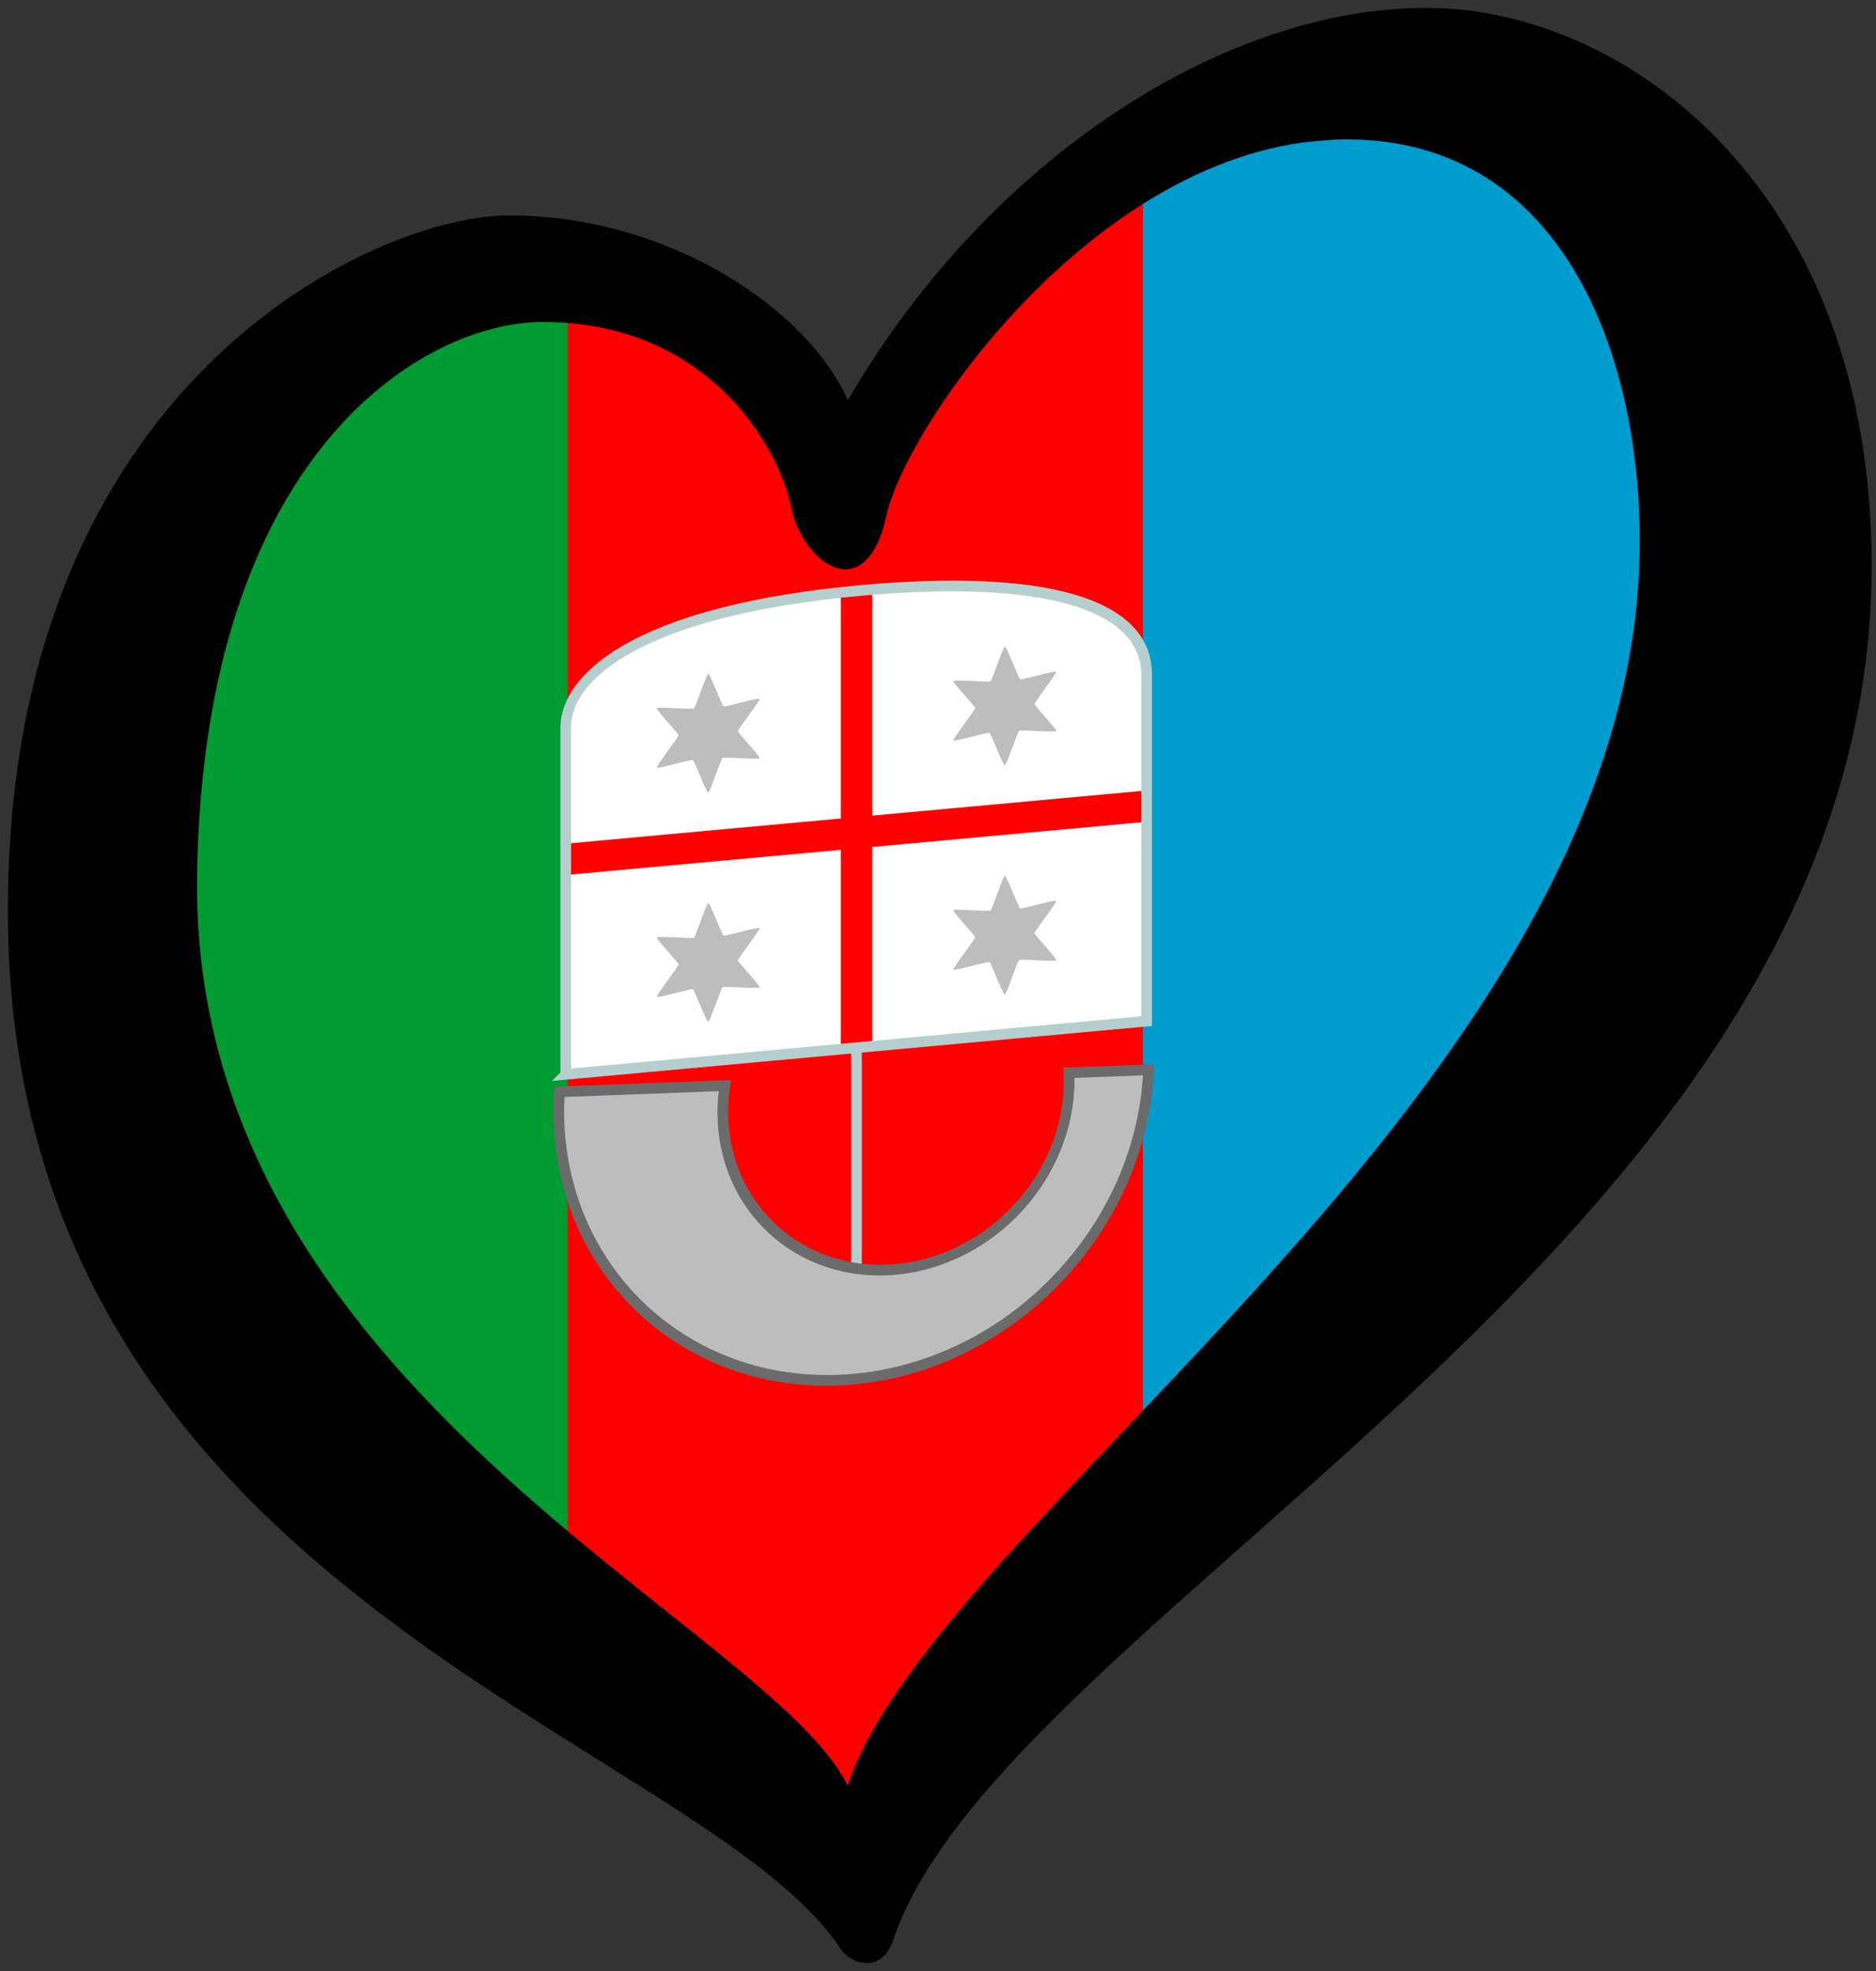
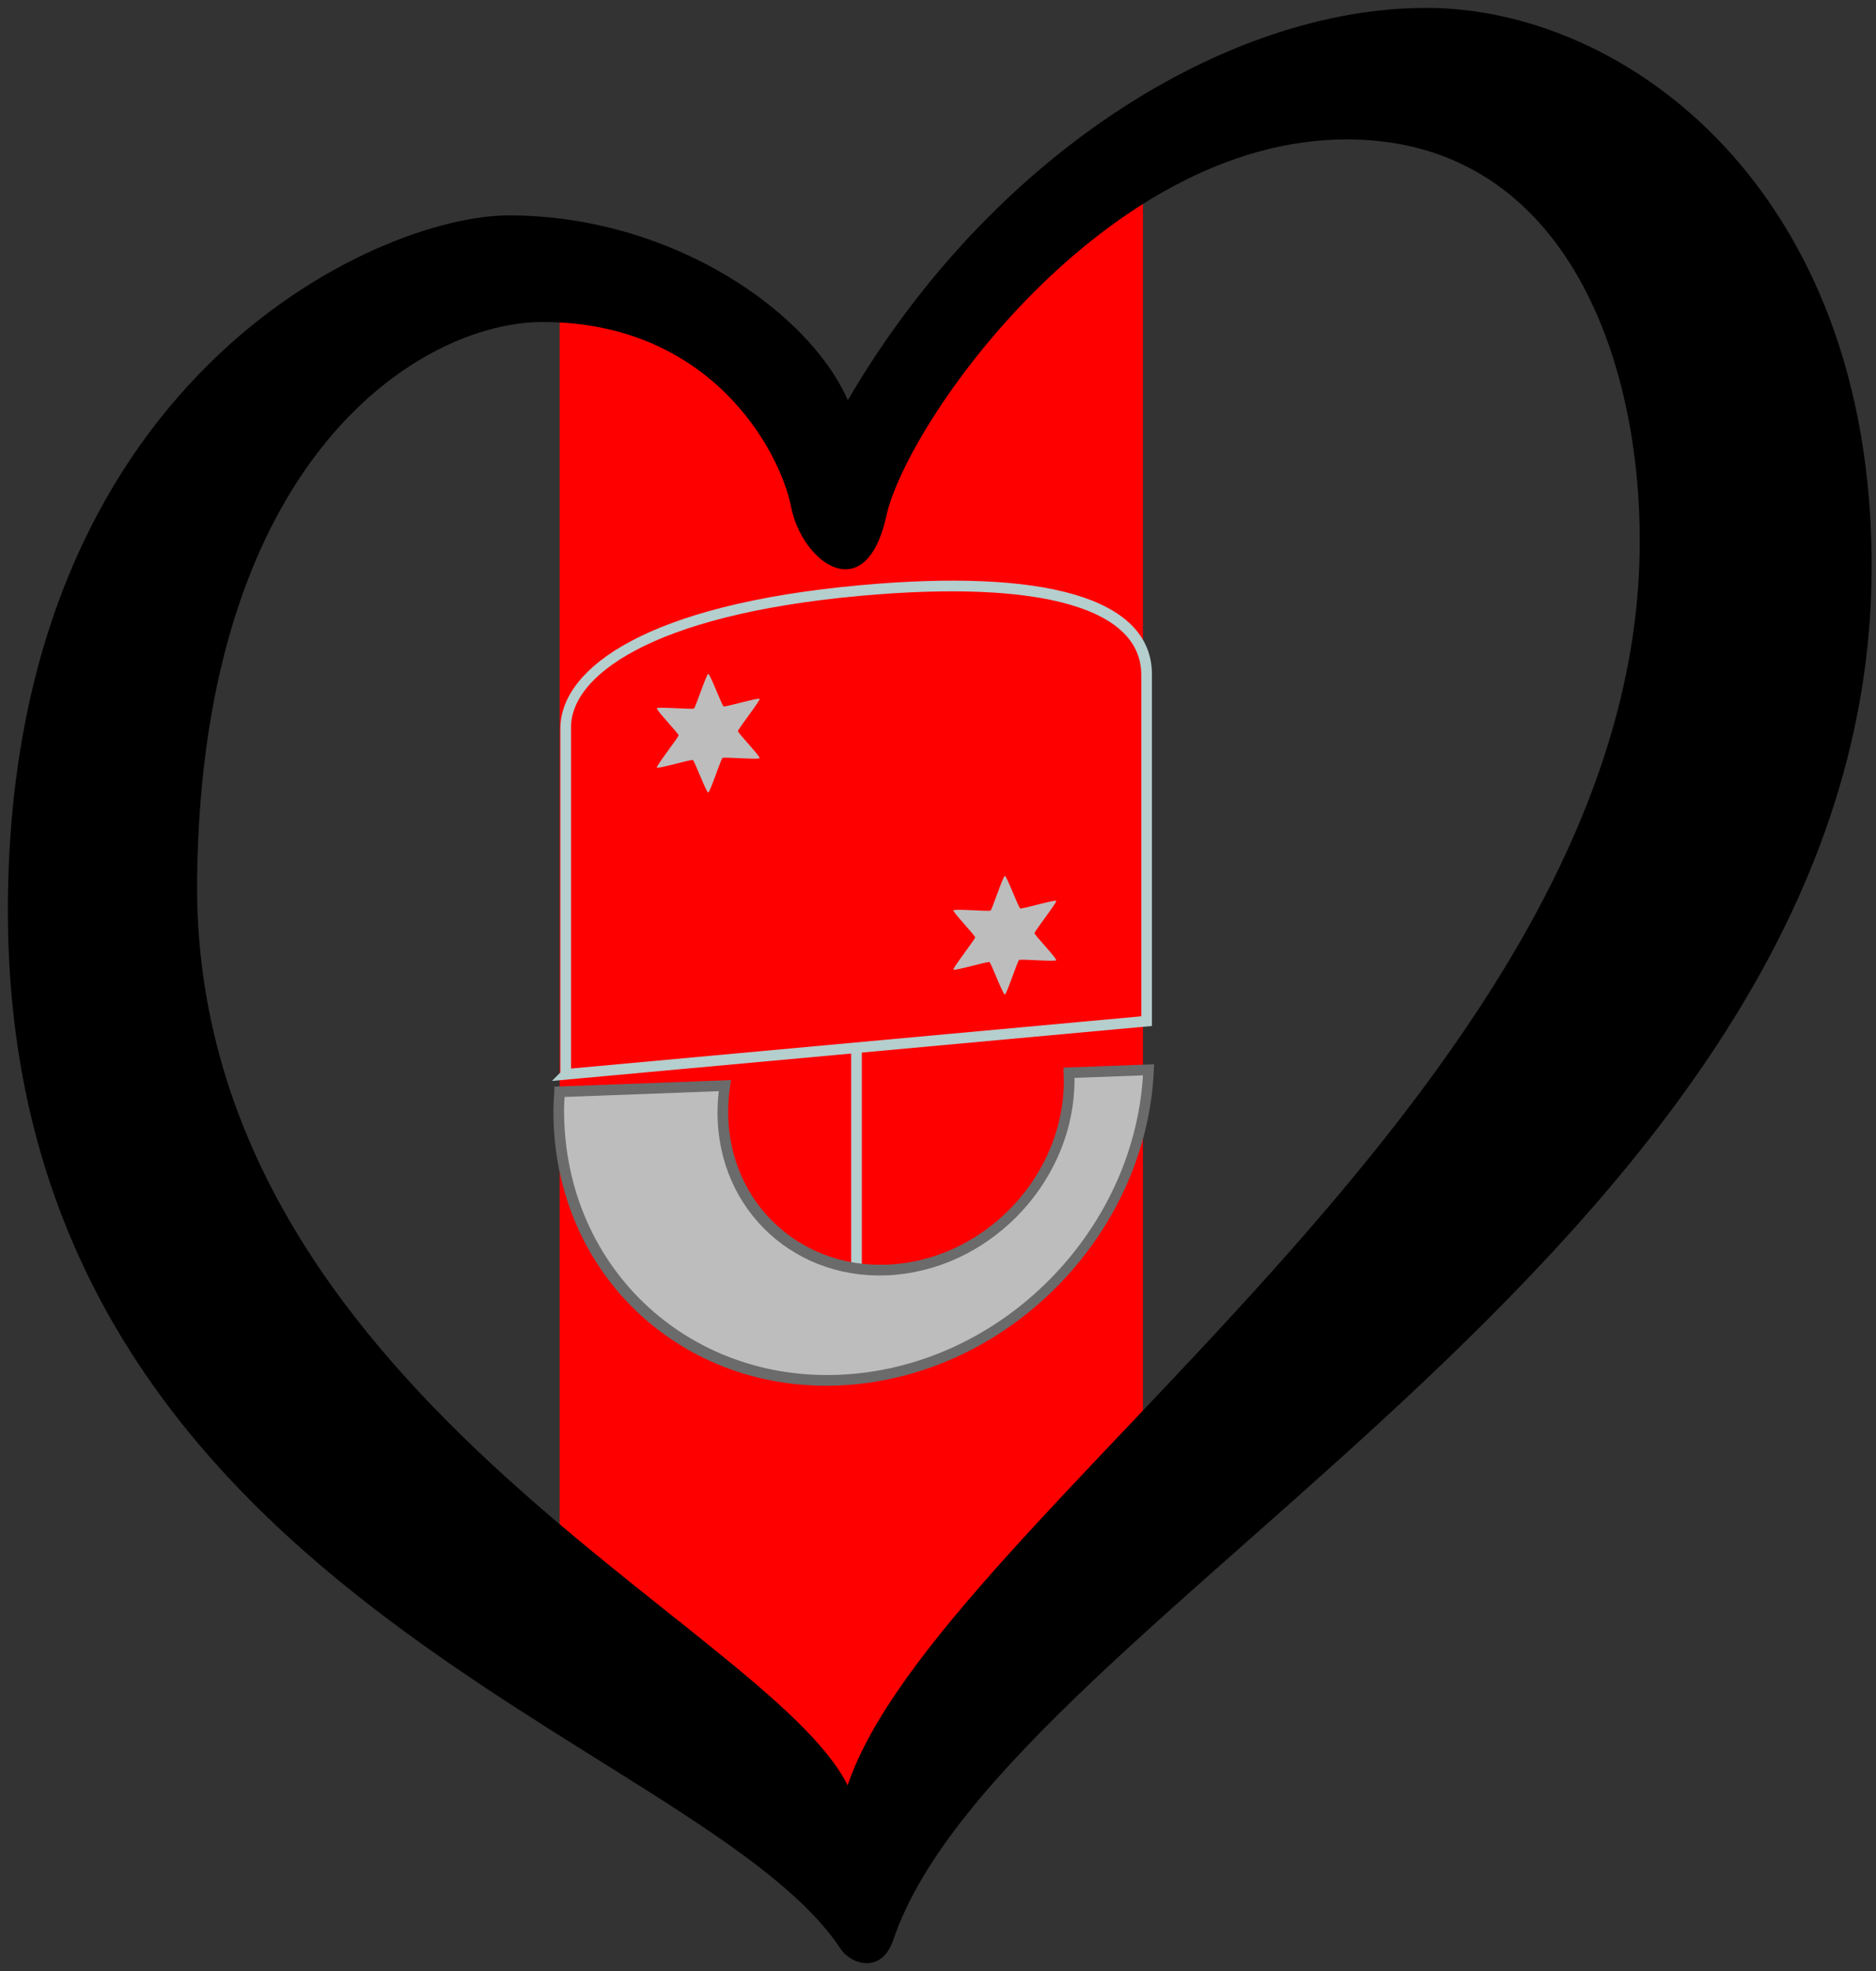
<svg xmlns="http://www.w3.org/2000/svg" xmlns:ns1="http://www.inkscape.org/namespaces/inkscape" xmlns:ns2="http://sodipodi.sourceforge.net/DTD/sodipodi-0.dtd" width="238" height="250" id="svg2" version="1.1" ns1:version="0.91 r13725" ns2:docname="EuroLiguria.svg">
  <rect width="100%" height="100%" fill="#333333" stroke="none" />
  <defs id="defs16" />
  <ns2:namedview pagecolor="#ffffff" bordercolor="#666666" borderopacity="1" objecttolerance="10" gridtolerance="10" guidetolerance="10" ns1:pageopacity="0" ns1:pageshadow="2" ns1:window-width="1366" ns1:window-height="705" id="namedview14" showgrid="false" ns1:zoom="1.9359424" ns1:cx="75.67265" ns1:cy="138.10259" ns1:window-x="-8" ns1:window-y="-8" ns1:window-maximized="1" ns1:current-layer="svg2" />
-   <path d="m144 20 66-6 0 105-66 74z" fill="#f70" id="path4" style="fill:#009cce;fill-opacity:1" />
  <path d="m 71,34.483 37,23 37,-39 0,178 -37,39 -37,-25 z" id="path6" ns1:connector-curvature="0" style="fill:#ff0000;fill-opacity:1" />
-   <path d="M29 54 72 35 72 209 12 146z" fill="#094" id="path8" style="fill:#009c31;fill-opacity:1" />
  <g id="g1897" transform="matrix(0.677,-0.062,0,0.677,-1.835,-197.676)" style="opacity:1">
    <g transform="matrix(0.998,0,0,0.998,1.441,383.168)" id="g8145" style="">
      <rect style="fill:#b5cece;fill-opacity:1;fill-rule:evenodd;stroke:none;stroke-width:2;stroke-linecap:round;stroke-linejoin:miter;stroke-miterlimit:4;stroke-dasharray:none;stroke-opacity:1" id="rect3657" width="2" height="48.35" x="161.095" y="114.832" />
      <path ns1:connector-curvature="0" style="fill:#bdbdbd;fill-opacity:1;fill-rule:evenodd;stroke:#6b6b6b;stroke-width:2;stroke-linecap:butt;stroke-linejoin:miter;stroke-miterlimit:4;stroke-dasharray:none;stroke-opacity:1" d="m 106.344,123.469 c -0.077,1.192 -0.156,2.383 -0.156,3.594 0,30.581 24.825,55.406 55.406,55.406 29.773,0 54.079,-23.537 55.344,-53 L 202,128.656 c 0.02,0.473 0.031,0.96 0.031,1.438 10e-6,17.952 -14.58,32.5 -32.531,32.5 -17.952,1e-5 -32.5,-14.548 -32.5,-32.5 0,-1.672 0.131,-3.333 0.375,-4.938 l -31.031,-1.688 z" id="path1873" />
-       <path ns1:connector-curvature="0" style="fill:#ffffff;fill-opacity:1;fill-rule:evenodd;stroke:none;stroke-width:2;stroke-linecap:butt;stroke-linejoin:miter;stroke-miterlimit:4;stroke-dasharray:none;stroke-opacity:1" d="m 107.493,120.3 109.076,0 0,-65.042 c 0,-13.402 -19.352,-20.721 -53.962,-20.721 -39.648,0 -55.113,10.317 -55.113,20.721 l 0,65.042 z" id="path4544" ns2:nodetypes="cccscc" />
      <path ns1:connector-curvature="0" style="fill:#ff0000;fill-opacity:1;fill-rule:evenodd;stroke:none;stroke-width:2;stroke-linecap:round;stroke-linejoin:miter;stroke-miterlimit:4;stroke-dasharray:none;stroke-opacity:1" d="m 107.5,77 0,5.875 109.062,0 0,-5.875 L 107.5,77 Z" id="rect4548" />
      <path ns2:type="star" style="fill:#bdbdbd;fill-opacity:1;fill-rule:evenodd;stroke:none;stroke-width:2;stroke-linecap:round;stroke-linejoin:miter;stroke-miterlimit:4;stroke-dasharray:none;stroke-opacity:1" id="path4552" ns2:sides="6" ns2:cx="125.9118" ns2:cy="53.9622" ns2:r1="11.136162" ns2:r2="5.5680809" ns2:arg1="0.52359878" ns2:arg2="1.068656" ns1:flatsided="false" ns1:rounded="0.05" ns1:randomized="0" d="m 135.556,59.53 c -0.181,0.299 -6.661,-0.862 -6.964,-0.687 -0.295,0.17 -2.34,6.263 -2.68,6.255 -0.35,-0.007 -2.584,-6.2 -2.887,-6.375 -0.295,-0.17 -6.594,1.105 -6.757,0.807 -0.168,-0.307 4.077,-5.338 4.077,-5.688 0,-0.34 -4.254,-5.158 -4.077,-5.449 0.181,-0.299 6.661,0.862 6.964,0.687 0.295,-0.17 2.34,-6.263 2.68,-6.255 0.35,0.007 2.584,6.2 2.887,6.375 0.295,0.17 6.594,-1.105 6.757,-0.807 0.168,0.307 -4.077,5.338 -4.077,5.688 0,0.34 4.254,5.158 4.077,5.449 z" transform="translate(8.346,4.749)" />
-       <path transform="translate(64.035,4.749)" d="m 135.556,59.53 c -0.181,0.299 -6.661,-0.862 -6.964,-0.687 -0.295,0.17 -2.34,6.263 -2.68,6.255 -0.35,-0.007 -2.584,-6.2 -2.887,-6.375 -0.295,-0.17 -6.594,1.105 -6.757,0.807 -0.168,-0.307 4.077,-5.338 4.077,-5.688 0,-0.34 -4.254,-5.158 -4.077,-5.449 0.181,-0.299 6.661,0.862 6.964,0.687 0.295,-0.17 2.34,-6.263 2.68,-6.255 0.35,0.007 2.584,6.2 2.887,6.375 0.295,0.17 6.594,-1.105 6.757,-0.807 0.168,0.307 -4.077,5.338 -4.077,5.688 0,0.34 4.254,5.158 4.077,5.449 z" ns1:randomized="0" ns1:rounded="0.05" ns1:flatsided="false" ns2:arg2="1.068656" ns2:arg1="0.52359878" ns2:r2="5.5680809" ns2:r1="11.136162" ns2:cy="53.9622" ns2:cx="125.9118" ns2:sides="6" id="path4554" style="fill:#bdbdbd;fill-opacity:1;fill-rule:evenodd;stroke:none;stroke-width:2;stroke-linecap:round;stroke-linejoin:miter;stroke-miterlimit:4;stroke-dasharray:none;stroke-opacity:1" ns2:type="star" />
      <path ns2:type="star" style="fill:#bdbdbd;fill-opacity:1;fill-rule:evenodd;stroke:none;stroke-width:2;stroke-linecap:round;stroke-linejoin:miter;stroke-miterlimit:4;stroke-dasharray:none;stroke-opacity:1" id="path4556" ns2:sides="6" ns2:cx="125.9118" ns2:cy="53.9622" ns2:r1="11.136162" ns2:r2="5.5680809" ns2:arg1="0.52359878" ns2:arg2="1.068656" ns1:flatsided="false" ns1:rounded="0.05" ns1:randomized="0" d="m 135.556,59.53 c -0.181,0.299 -6.661,-0.862 -6.964,-0.687 -0.295,0.17 -2.34,6.263 -2.68,6.255 -0.35,-0.007 -2.584,-6.2 -2.887,-6.375 -0.295,-0.17 -6.594,1.105 -6.757,0.807 -0.168,-0.307 4.077,-5.338 4.077,-5.688 0,-0.34 -4.254,-5.158 -4.077,-5.449 0.181,-0.299 6.661,0.862 6.964,0.687 0.295,-0.17 2.34,-6.263 2.68,-6.255 0.35,0.007 2.584,6.2 2.887,6.375 0.295,0.17 6.594,-1.105 6.757,-0.807 0.168,0.307 -4.077,5.338 -4.077,5.688 0,0.34 4.254,5.158 4.077,5.449 z" transform="translate(64.035,47.775)" />
-       <path transform="translate(8.346,47.775)" d="m 135.556,59.53 c -0.181,0.299 -6.661,-0.862 -6.964,-0.687 -0.295,0.17 -2.34,6.263 -2.68,6.255 -0.35,-0.007 -2.584,-6.2 -2.887,-6.375 -0.295,-0.17 -6.594,1.105 -6.757,0.807 -0.168,-0.307 4.077,-5.338 4.077,-5.688 0,-0.34 -4.254,-5.158 -4.077,-5.449 0.181,-0.299 6.661,0.862 6.964,0.687 0.295,-0.17 2.34,-6.263 2.68,-6.255 0.35,0.007 2.584,6.2 2.887,6.375 0.295,0.17 6.594,-1.105 6.757,-0.807 0.168,0.307 -4.077,5.338 -4.077,5.688 0,0.34 4.254,5.158 4.077,5.449 z" ns1:randomized="0" ns1:rounded="0.05" ns1:flatsided="false" ns2:arg2="1.068656" ns2:arg1="0.52359878" ns2:r2="5.5680809" ns2:r1="11.136162" ns2:cy="53.9622" ns2:cx="125.9118" ns2:sides="6" id="path4558" style="fill:#bdbdbd;fill-opacity:1;fill-rule:evenodd;stroke:none;stroke-width:2;stroke-linecap:round;stroke-linejoin:miter;stroke-miterlimit:4;stroke-dasharray:none;stroke-opacity:1" ns2:type="star" />
      <path ns1:connector-curvature="0" style="fill:#ff0000;fill-opacity:1;fill-rule:evenodd;stroke:none;stroke-width:2;stroke-linecap:butt;stroke-linejoin:miter;stroke-miterlimit:4;stroke-dasharray:none;stroke-opacity:1" d="m 162.594,34.531 c -1.175,0 -2.305,0.013 -3.438,0.031 l 0,85.75 5.906,0 0,-85.75 c -0.828,-0.009 -1.623,-0.031 -2.469,-0.031 z" id="path5452" />
      <path ns1:connector-curvature="0" ns2:nodetypes="cccscc" id="path6340" d="m 107.493,120.3 109.076,0 0,-65.042 c 0,-13.402 -19.352,-20.721 -53.962,-20.721 -39.648,0 -55.113,10.317 -55.113,20.721 l 0,65.042 z" style="fill:none;fill-opacity:1;fill-rule:evenodd;stroke:#b5cece;stroke-width:2;stroke-linecap:butt;stroke-linejoin:miter;stroke-miterlimit:4;stroke-dasharray:none;stroke-opacity:1" />
    </g>
  </g>
  <path d="m25.005 111.471c0.6-53.792 28.594-70.628 43.839-70.628 21.29 0 30.083 16.253 31.52 23.449 1.436 7.19 9.494 12.941 12.083 1.147 2.591-11.794 27.637-47.758 58.42-47.758 28.192 0 37.956 29.073 37.111 53.801-2.307 67.318-89.028 121.045-100.443 154.97-10.164-20.547-83.247-50.248-82.53-114.981l0 0zM180.938 1c-25.317 0-55.258 18.698-73.381 49.771-4.89-11.222-22.313-23.451-43.024-23.451-16.689 0-63.533 20.858-63.533 88.178 0 86.88 87.901 104.725 105.671 131.729 1.221 1.857 5.154 3.26 6.655-1.177 14.179-41.845 124.125-89.125 124.125-174.279-0.001-47.756-31.197-70.771-56.513-70.771z" id="path12" />
</svg>